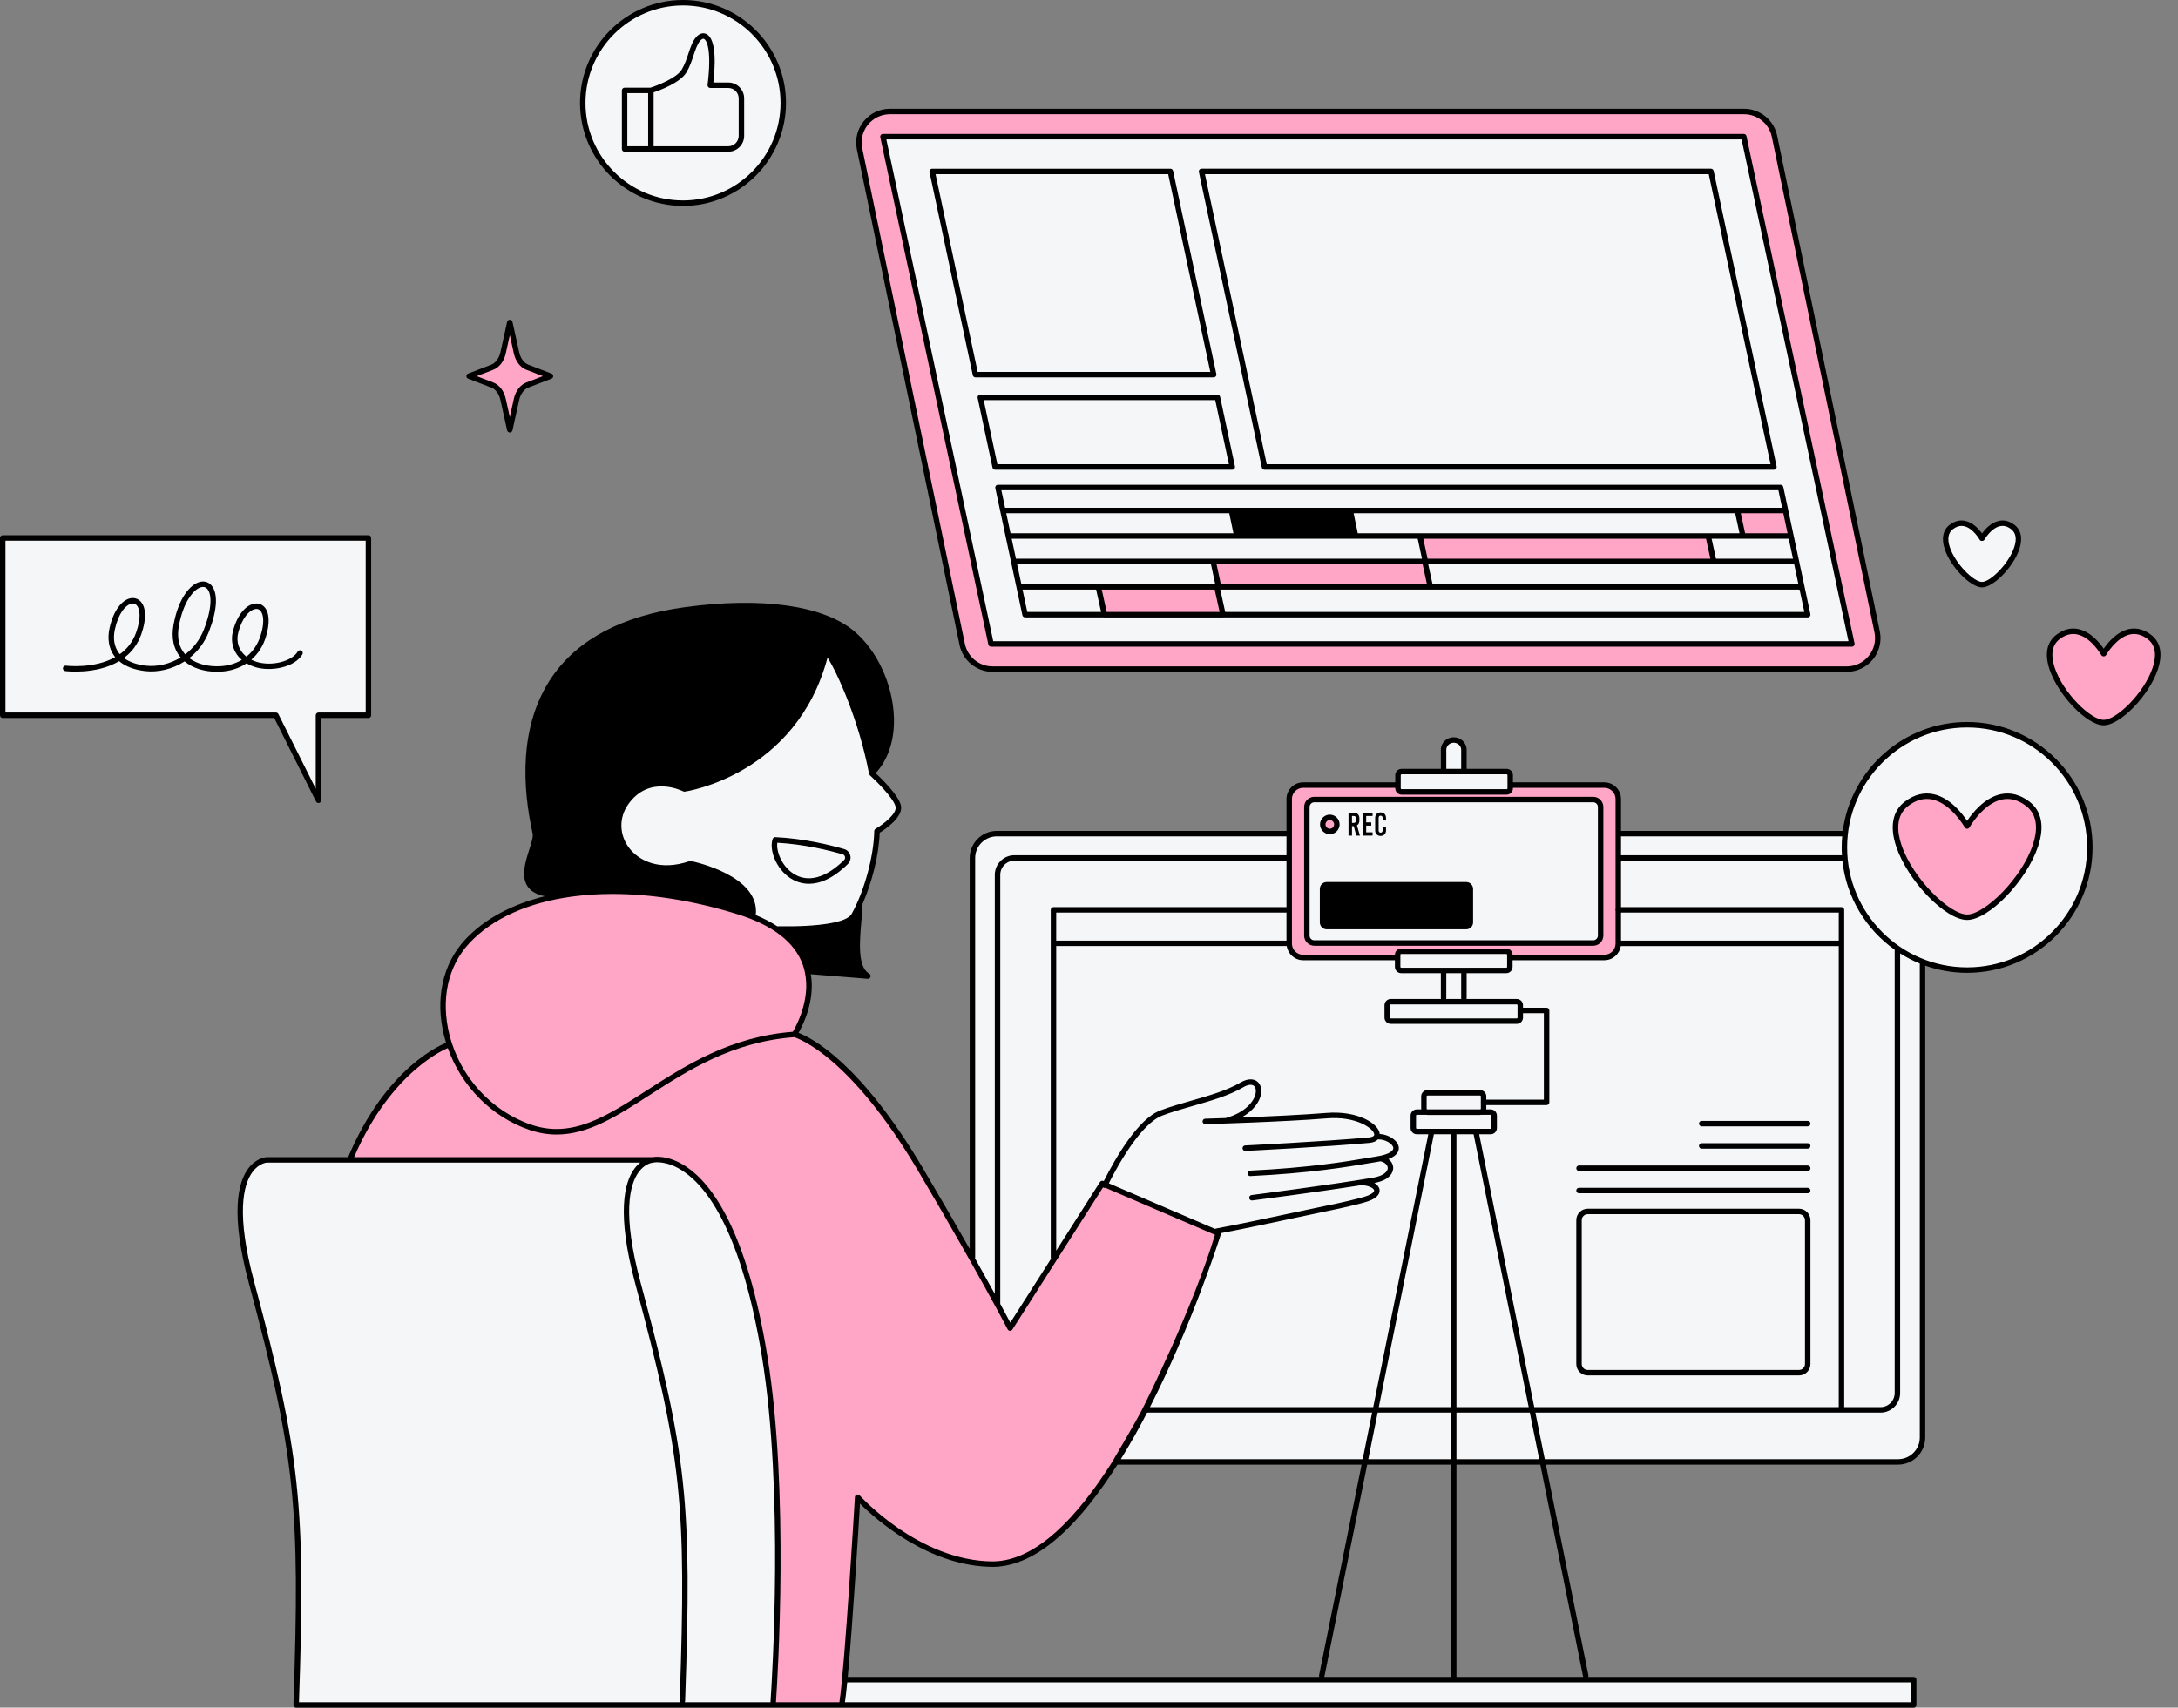
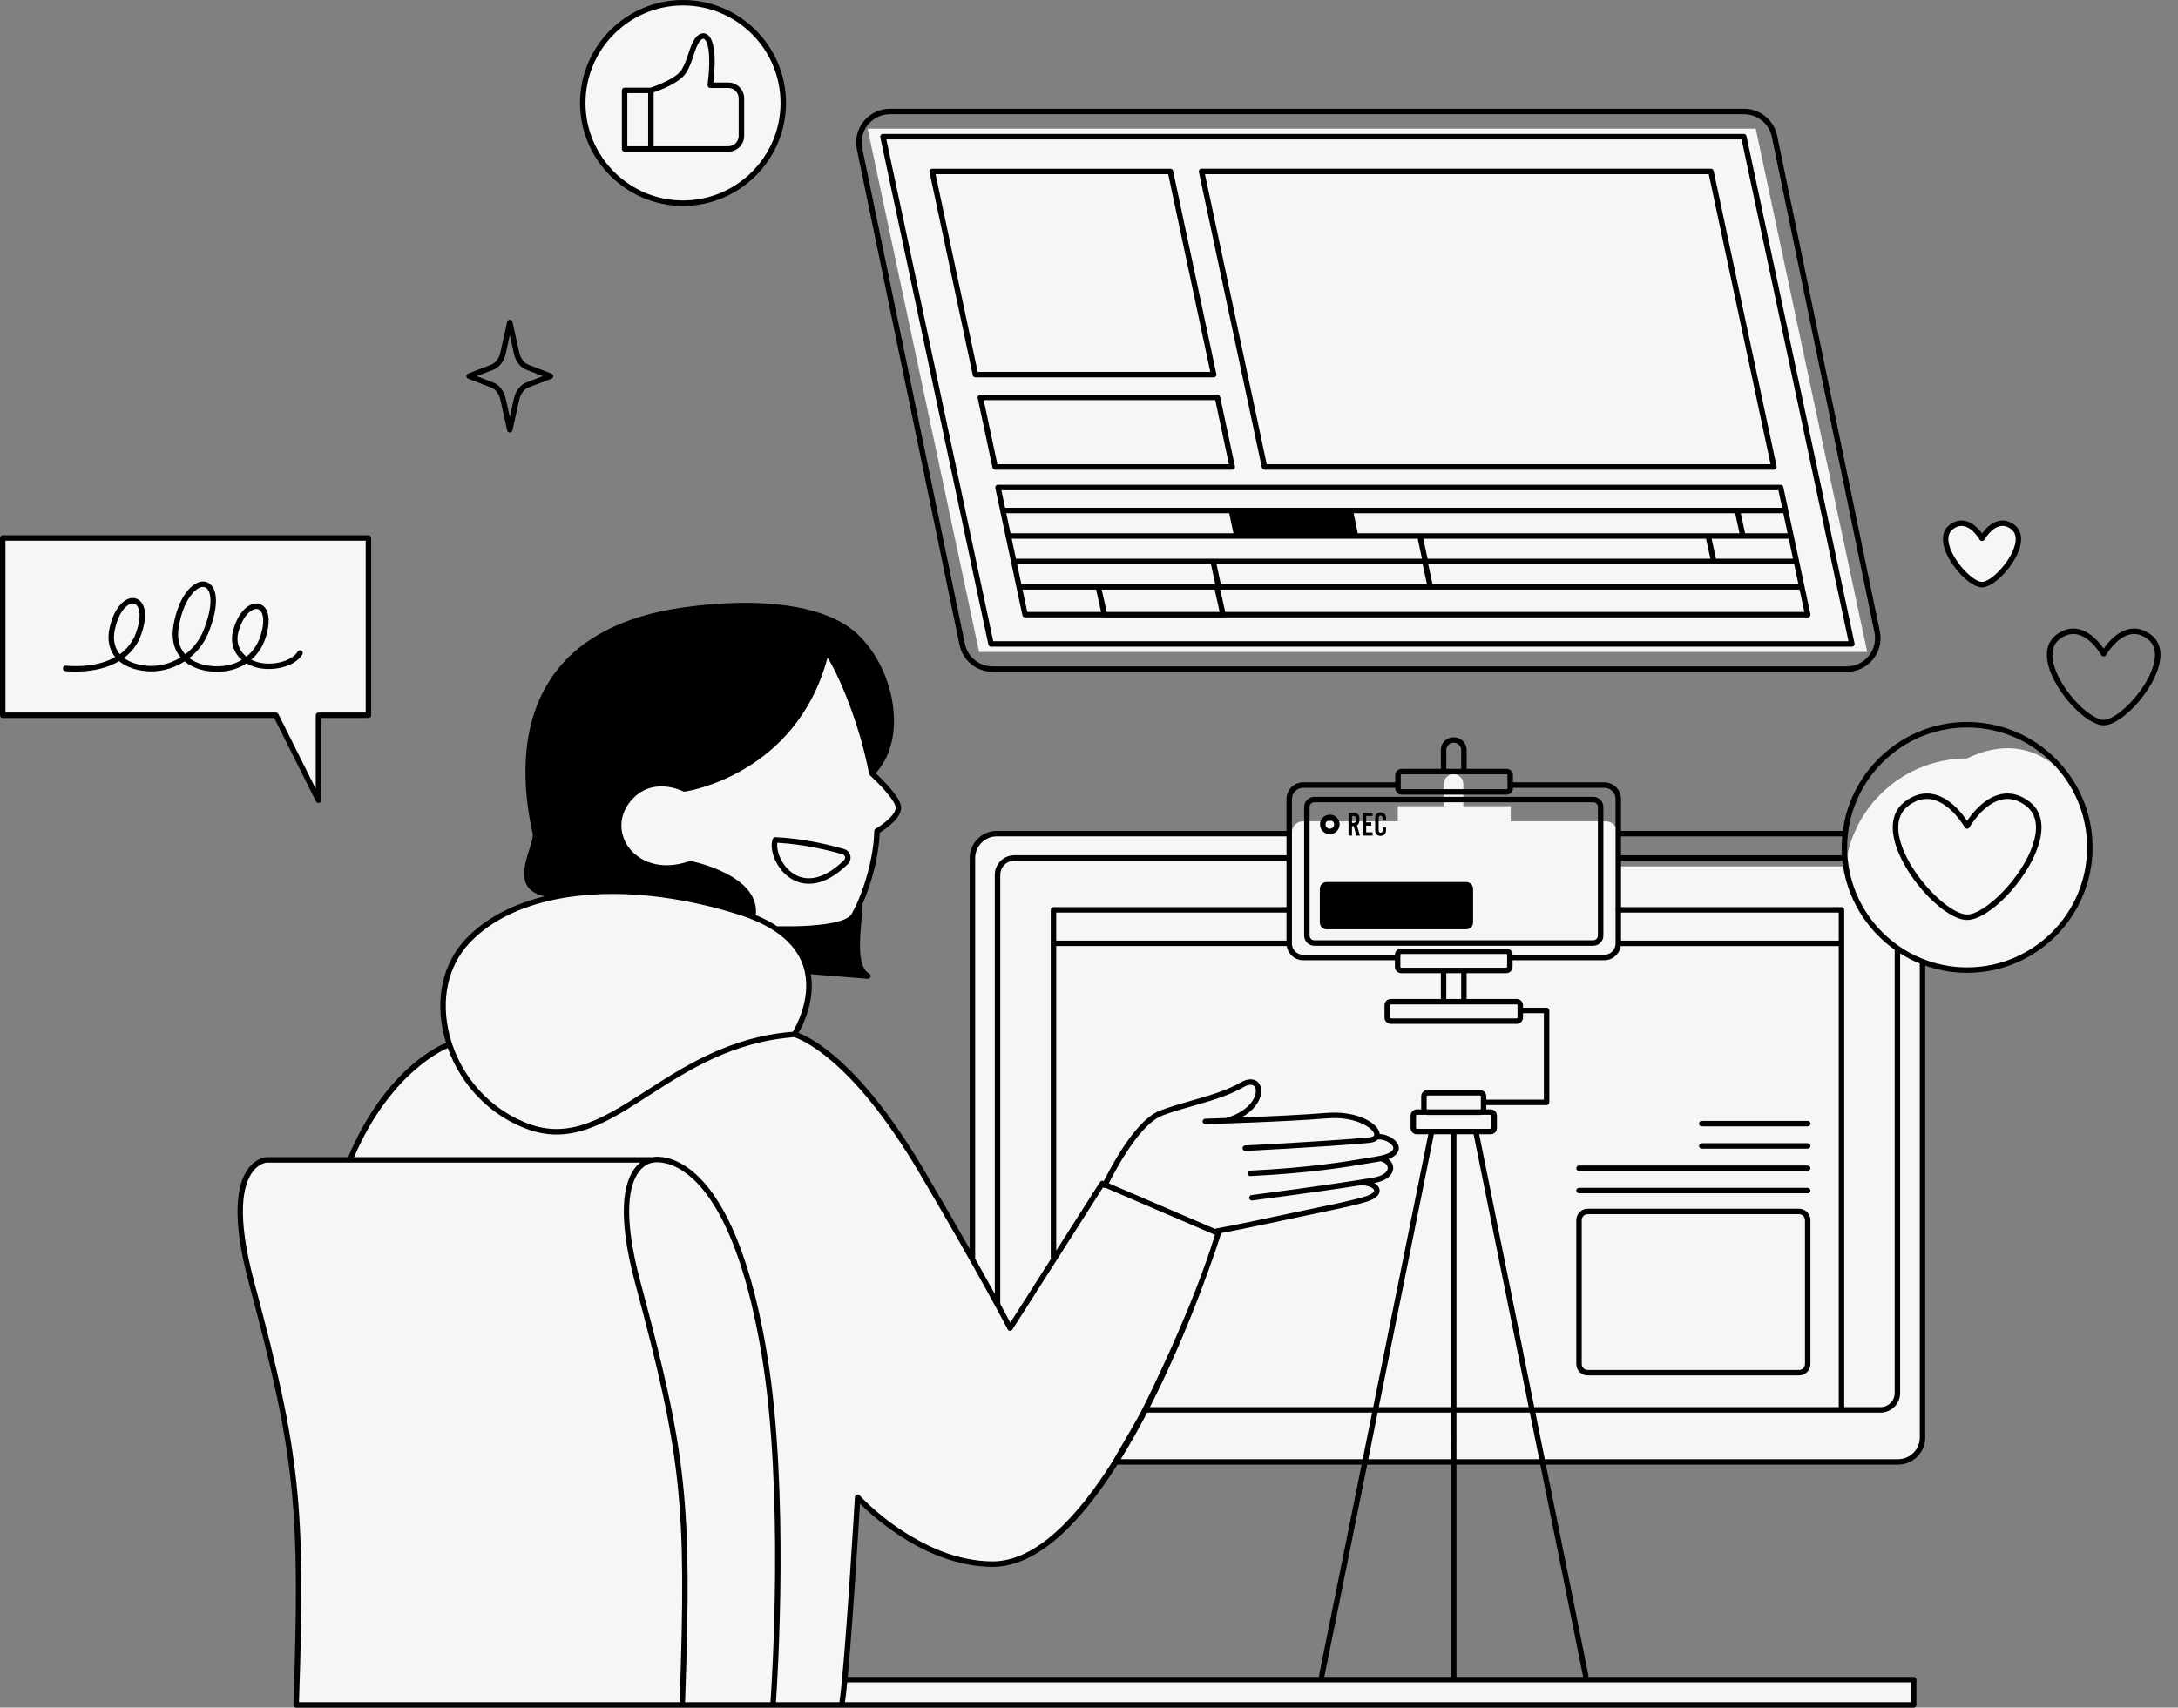
<svg xmlns="http://www.w3.org/2000/svg" fill="#000000" height="322.7" preserveAspectRatio="xMidYMid meet" version="1" viewBox="0.0 0.0 411.5 322.7" width="411.5" zoomAndPan="magnify">
  <rect x="0.0" y="0.0" width="411.5" height="322.7" fill="#808080" stroke="none" />
  <g id="change1_1">
-     <path d="M394.842,160.147c0,12.804-10.38,23.184-23.184,23.184c-3.008,0-5.878-0.579-8.515-1.621 v89.69c0,2.74-2.221,4.962-4.962,4.962H210.216l0.122,0.395c0,0-10.802,19.496-23.052,18.837 c-12.251-0.659-25.424-12.778-25.424-12.778l-1.976,32.932l-0.107,1.449H361.825v4.742H159.429l-0.005,0.066 l-103.473-0.066c0,0,0.703-21.955,0.176-32.493c-0.527-10.538-3.644-29.858-5.401-35.172s-4.391-16.773-5.115-20.923 c-0.725-4.149-0.922-12.646,4.545-14.161c7.64,0,16.137,0,16.137,0s5.994-16.598,18.64-21.472 c-3.162-5.664-2.042-20.813,12.317-25.951c8.892-2.766,8.035-2.371,8.035-2.371s13.722-1.756,21.099-0.088 c7.377,1.669,13.875,2.459,15.28,3.513c0.571,0.428,1.493-2.722-1.581-5.181c-3.074-2.459-9.221-4.566-9.221-4.566 s-7.399,2.832-12.009-2.108c-4.611-4.94,0-15.742,10.143-11.79c2.635,0,14.49-2.635,22.394-14.885 c3.886-6.059,4.676-11.131,4.676-11.131s6.586,10.407,8.694,22.723c0.856,0.856,5.006,5.467,5.006,6.652 c-0.132,1.317-3.623,4.479-3.623,4.479s-2.239,12.646-5.203,16.466c-1.12,1.383-13.832,1.976-13.832,1.976 s5.994,4.018,5.73,10.209c-0.263,6.191-2.7,9.814-2.7,9.814s6.016,2.898,10.319,7.377 c4.244,4.418,18.255,25.198,23.184,35.336v-75.864c0-2.74,2.221-4.962,4.962-4.962h55.458v-6.367 c0-1.188,0.963-2.152,2.152-2.152h17.871v-2.854h8.694v-4.215c0-1.018,0.826-1.844,1.844-1.844 s1.844,0.826,1.844,1.844v4.215h8.958v2.854h17.959c1.188,0,2.152,0.963,2.152,2.152v6.367h43.112 c1.374-11.493,11.15-20.404,23.012-20.404C384.462,136.962,394.842,147.342,394.842,160.147z M352.78,123.213 l-21.064-98.9H163.925l21.064,98.9H352.78z M60.167,151.241v-16.068h9.441v-33.503H0.516v33.503h51.617 L60.167,151.241z M129.045,38.398c10.461,0,18.941-8.48,18.941-18.941s-8.48-18.941-18.941-18.941 c-10.461,0-18.941,8.48-18.941,18.941S118.584,38.398,129.045,38.398z M374.474,110.494 c2.829,0,9.47-8.154,5.793-10.912c-3.233-2.425-5.793,2.155-5.793,2.155s-2.56-4.58-5.793-2.155 C365.004,102.34,371.645,110.494,374.474,110.494z" fill="#f5f6f7" />
+     <path d="M394.842,160.147c0,12.804-10.38,23.184-23.184,23.184c-3.008,0-5.878-0.579-8.515-1.621 v89.69c0,2.74-2.221,4.962-4.962,4.962H210.216l0.122,0.395c0,0-10.802,19.496-23.052,18.837 c-12.251-0.659-25.424-12.778-25.424-12.778l-1.976,32.932l-0.107,1.449H361.825v4.742H159.429l-0.005,0.066 l-103.473-0.066c0,0,0.703-21.955,0.176-32.493c-0.527-10.538-3.644-29.858-5.401-35.172s-4.391-16.773-5.115-20.923 c-0.725-4.149-0.922-12.646,4.545-14.161c7.64,0,16.137,0,16.137,0s5.994-16.598,18.64-21.472 c-3.162-5.664-2.042-20.813,12.317-25.951c8.892-2.766,8.035-2.371,8.035-2.371s13.722-1.756,21.099-0.088 c7.377,1.669,13.875,2.459,15.28,3.513c0.571,0.428,1.493-2.722-1.581-5.181c-3.074-2.459-9.221-4.566-9.221-4.566 s-7.399,2.832-12.009-2.108c-4.611-4.94,0-15.742,10.143-11.79c2.635,0,14.49-2.635,22.394-14.885 c3.886-6.059,4.676-11.131,4.676-11.131s6.586,10.407,8.694,22.723c0.856,0.856,5.006,5.467,5.006,6.652 c-0.132,1.317-3.623,4.479-3.623,4.479s-2.239,12.646-5.203,16.466c-1.12,1.383-13.832,1.976-13.832,1.976 s5.994,4.018,5.73,10.209c-0.263,6.191-2.7,9.814-2.7,9.814s6.016,2.898,10.319,7.377 c4.244,4.418,18.255,25.198,23.184,35.336v-75.864c0-2.74,2.221-4.962,4.962-4.962h55.458c0-1.188,0.963-2.152,2.152-2.152h17.871v-2.854h8.694v-4.215c0-1.018,0.826-1.844,1.844-1.844 s1.844,0.826,1.844,1.844v4.215h8.958v2.854h17.959c1.188,0,2.152,0.963,2.152,2.152v6.367h43.112 c1.374-11.493,11.15-20.404,23.012-20.404C384.462,136.962,394.842,147.342,394.842,160.147z M352.78,123.213 l-21.064-98.9H163.925l21.064,98.9H352.78z M60.167,151.241v-16.068h9.441v-33.503H0.516v33.503h51.617 L60.167,151.241z M129.045,38.398c10.461,0,18.941-8.48,18.941-18.941s-8.48-18.941-18.941-18.941 c-10.461,0-18.941,8.48-18.941,18.941S118.584,38.398,129.045,38.398z M374.474,110.494 c2.829,0,9.47-8.154,5.793-10.912c-3.233-2.425-5.793,2.155-5.793,2.155s-2.56-4.58-5.793-2.155 C365.004,102.34,371.645,110.494,374.474,110.494z" fill="#f5f6f7" />
  </g>
  <g id="change2_1">
-     <path d="M335.262,25.747c-0.564-2.723-2.962-4.675-5.743-4.675H168.143 c-3.717,0-6.497,3.414-5.743,7.054l19.394,93.654c0.564,2.723,2.962,4.675,5.743,4.675h161.377 c3.717,0,6.497-3.414,5.743-7.054L335.262,25.747z M187.241,121.695L166.823,25.831h162.641l20.418,95.864H187.241z M303.458,148.052h-18.091l-0.307,1.712l-20.681-0.22l-0.132-1.493h-18.486c-1.14,0-2.064,0.924-2.064,2.064 v28.717c0,1.14,0.924,2.064,2.064,2.064l18.354,0.044l0.044-1.229l20.594,0.044l0.483,1.142h18.222 c1.14,0,2.064-0.924,2.064-2.064v-28.717C305.522,148.976,304.598,148.052,303.458,148.052z M302.8,176.154 c0,1.14-0.924,2.064-2.064,2.064h-52.252c-1.14,0-2.064-0.924-2.064-2.064v-23.052 c0-1.14,0.924-2.064,2.064-2.064h52.252c1.14,0,2.064,0.924,2.064,2.064V176.154z M190.809,250.931l-14.293-24.962 c0,0-7.904-13.239-10.868-17.652c-2.964-4.413-12.295-12.866-15.829-12.756c0,0,3.381-3.579,2.92-9.836 c-0.461-6.257-4.808-10.868-12.251-13.107c-7.443-2.239-19.759-6.455-36.555-2.964 c-16.795,3.491-22.591,14.424-18.969,26.675l-0.593,0.988c0,0-12.909,6.455-17.915,21.735c19.957,0,47.093,0,47.093,0 h9.748c0,0,7.443,0.132,10.999,6.718c3.557,6.586,9.419,17.388,11.526,41.758 c2.108,24.37,0.264,54.667,0.264,54.667h12.646c0,0,2.766-20.286,3.425-39.123 c2.766,3.03,15.544,13.37,26.346,12.646c10.802-0.725,21.142-17.256,26.082-26.346 c4.94-9.089,12.58-25.621,15.412-36.225c-4.94-2.503-21.472-9.55-21.472-9.55L190.809,250.931z M95.048,75.465 l1.272,5.757l1.272-5.757c0.288-1.305,1.062-2.326,2.052-2.706l4.365-1.678l-4.365-1.678 c-0.99-0.38-1.764-1.401-2.052-2.706L96.32,60.941l-1.272,5.757c-0.288,1.305-1.062,2.326-2.052,2.706l-4.365,1.678 l4.365,1.678C93.986,73.139,94.76,74.16,95.048,75.465z M251.248,154.469c-0.736,0-1.332,0.596-1.332,1.332 c0,0.736,0.596,1.332,1.332,1.332s1.332-0.596,1.332-1.332C252.581,155.065,251.984,154.469,251.248,154.469z M207.527,111.086l0.878,4.918l22.218,0.176l-0.966-5.269L207.527,111.086z M256.003,101.163l-1.054-4.391 l-21.867-0.351l0.527,5.006L256.003,101.163z M383.057,151.863c-6.363-4.772-11.4,4.242-11.4,4.242 s-5.037-9.014-11.4-4.242c-7.237,5.428,5.832,21.474,11.4,21.474 C377.225,173.337,390.294,157.29,383.057,151.863z M406.059,120.349c-4.801-3.601-8.602,3.201-8.602,3.201 s-3.801-6.802-8.602-3.201c-5.461,4.095,4.401,16.204,8.602,16.204C401.658,136.553,411.52,124.445,406.059,120.349z M329.332,101.25l8.606-0.176l-0.878-4.918l-8.87,0.439L329.332,101.25z M228.955,106.519l1.493,4.83l39.606-0.615 l-0.878-4.567l-40.221-0.176V106.519z M322.658,101.602l-54.272-0.264l0.79,4.83l54.272-0.264L322.658,101.602z" fill="#ffa5c6" />
-   </g>
+     </g>
  <g id="change3_1">
    <path d="M371.658,136.446c-12.011,0-21.956,8.982-23.489,20.58h-41.902v-6.027c0-1.737-1.413-3.15-3.15-3.15 h-17.271v-1.358c0-0.656-0.533-1.189-1.189-1.189h-7.557v-3.608c0-1.303-1.093-2.363-2.438-2.363 c-1.343,0-2.437,1.06-2.437,2.363v3.608h-7.423c-0.656,0-1.189,0.533-1.189,1.189v1.358H246.21 c-1.737,0-3.15,1.413-3.15,3.15v6.027h-54.721c-2.827,0-5.127,2.3-5.127,5.126v73.875 c-2.387-4.211-5.307-9.275-8.787-15.166c-11.869-20.086-21.072-24.73-23.556-25.669 c0.895-1.559,3.149-6.121,2.322-11.087l10.742,0.867c0.014,0.001,0.028,0.002,0.042,0.002 c0.224,0,0.426-0.146,0.493-0.364c0.071-0.232-0.028-0.482-0.238-0.601c-2.242-1.273-1.82-6.098-1.482-9.975 c0.097-1.111,0.189-2.162,0.222-3.105c0.001-0.029-0.01-0.054-0.013-0.082c1.829-4.165,3.125-9.412,3.244-13.478 c1.052-0.651,4.53-2.988,4.007-5.173c-0.456-1.903-3.595-4.989-4.764-6.085c2.374-2.558,3.596-6.287,3.45-10.576 c-0.21-6.168-3.134-12.526-7.45-16.198c-5.793-4.929-17.523-6.594-32.185-4.569 c-11.612,1.602-19.985,5.993-24.888,13.051c-6.481,9.329-5.61,21.3-3.738,29.701 c0.137,0.615-0.241,1.802-0.642,3.058c-0.75,2.353-1.684,5.281-0.12,7.192c0.649,0.793,1.663,1.324,3.058,1.597 c-6.218,1.54-11.398,4.288-15.035,8.195c-4.286,4.603-5.735,11.256-3.976,18.251 c0.108,0.431,0.235,0.857,0.365,1.28c-0.019,0.005-0.037,0.002-0.056,0.009 c-0.455,0.17-11.203,4.353-18.451,21.571H50.403c-0.08,0.003-1.961,0.086-3.515,2.18 c-1.901,2.562-3.422,8.398,0.135,21.655c8.704,32.444,9.726,42.123,8.413,79.675 c-0.005,0.14,0.047,0.276,0.144,0.377s0.231,0.157,0.371,0.157h88.522h1.581H361.562 c0.285,0,0.516-0.231,0.516-0.516v-4.787c0-0.285-0.231-0.516-0.516-0.516h-61.5 c0.043-0.095,0.066-0.2,0.044-0.31l-8.034-39.801h66.547c2.826,0,5.126-2.3,5.126-5.126v-89.18 c2.476,0.88,5.138,1.363,7.912,1.363c13.068,0,23.7-10.632,23.7-23.7S384.726,136.446,371.658,136.446z M250.191,316.9c0.016-0.035,0.034-0.068,0.042-0.107l8.075-40.004h15.835v40.111H250.191z M216.732,266.953 h42.508l-1.777,8.804h-45.7C213.514,272.923,215.176,269.954,216.732,266.953z M211.12,276.789h46.135l-8.034,39.801 c-0.022,0.11,0.001,0.215,0.044,0.31h-89.094c0.911-9.719,2.021-27.892,2.312-32.747 c2.886,2.878,12.963,11.956,25.206,11.956C196.275,295.977,204.343,287.491,211.12,276.789z M258.516,275.757 l1.777-8.804h13.85v8.804H258.516z M269.543,209.522v-2.331c0-0.087,0.071-0.157,0.157-0.157h9.927 c0.087,0,0.157,0.07,0.157,0.157v1.058c-0.004,0.025-0.015,0.048-0.015,0.075s0.011,0.05,0.015,0.075v1.123 c0,0.055-0.034,0.096-0.077,0.124h-10.087C269.577,209.618,269.543,209.577,269.543,209.522z M269.536,210.678 c0.056,0.008,0.106,0.033,0.164,0.033h9.927c0.058,0,0.108-0.025,0.164-0.033h1.839 c0.087,0,0.157,0.07,0.157,0.157v2.332c0,0.087-0.07,0.157-0.157,0.157h-13.934 c-0.087,0-0.157-0.07-0.157-0.157v-2.332c0-0.087,0.07-0.157,0.157-0.157H269.536z M274.143,214.356v51.565 h-13.642l10.409-51.565H274.143z M275.175,266.953h13.859l1.777,8.804h-15.636V266.953z M275.175,265.921v-51.565h3.242 l10.409,51.565H275.175z M279.469,214.356h2.161c0.656,0,1.189-0.533,1.189-1.189v-2.332 c0-0.656-0.533-1.189-1.189-1.189h-0.839c0.005-0.043,0.025-0.08,0.025-0.124v-0.682h11.391 c0.285,0,0.516-0.231,0.516-0.516v-17.366c0-0.285-0.231-0.516-0.516-0.516h-4.459v-0.469 c0-0.656-0.533-1.189-1.189-1.189h-9.489c0.016-0.049,0.031-0.099,0.031-0.153v-4.721h7.49 c0.656,0,1.189-0.533,1.189-1.189v-1.259h17.337c1.576,0,2.873-1.166,3.102-2.678h41.184v87.138h-57.526 L279.469,214.356z M264.736,182.878c-0.087,0-0.157-0.07-0.157-0.157v-2.288c0-0.087,0.07-0.157,0.157-0.157 h19.855c0.087,0,0.157,0.07,0.157,0.157v2.288c0,0.087-0.071,0.157-0.157,0.157H264.736z M273.258,183.91h2.81 v4.721c0,0.054,0.015,0.104,0.031,0.153h-2.872c0.016-0.049,0.031-0.099,0.031-0.153V183.91z M286.559,189.816 c0.087,0,0.157,0.07,0.157,0.157v2.331c0,0.087-0.071,0.157-0.157,0.157h-23.791 c-0.087,0-0.157-0.07-0.157-0.157v-2.331c0-0.087,0.071-0.157,0.157-0.157H286.559z M347.404,177.752h-41.137 v-5.291h41.137V177.752z M348.436,171.944c0-0.285-0.231-0.516-0.516-0.516h-41.653v-8.773h41.824 c0.734,6.938,4.476,12.989,9.892,16.829c-0.002,0.019-0.011,0.036-0.011,0.056v83.707 c0,1.474-1.199,2.673-2.673,2.673h-6.862V171.944z M348.055,158.058c-0.06,0.689-0.097,1.384-0.097,2.088 c0,0.496,0.02,0.988,0.051,1.477h-41.741v-3.565H348.055z M273.258,141.694c0-0.734,0.63-1.331,1.405-1.331 c0.775,0,1.406,0.597,1.406,1.331v3.608h-2.81V141.694z M264.647,146.491c0-0.087,0.071-0.157,0.157-0.157h19.854 c0.087,0,0.157,0.07,0.157,0.157v2.496c0,0.087-0.07,0.157-0.157,0.157h-19.854c-0.087,0-0.157-0.07-0.157-0.157 V146.491z M244.092,151c0-1.168,0.95-2.118,2.118-2.118h17.405v0.106c0,0.656,0.533,1.189,1.189,1.189h19.854 c0.656,0,1.189-0.533,1.189-1.189v-0.106h17.271c1.168,0,2.118,0.95,2.118,2.118v20.741 c-0.027,0.062-0.042,0.131-0.042,0.204c0,0.072,0.015,0.141,0.042,0.204v6.164c0,1.168-0.95,2.118-2.118,2.118 h-17.338c-0.002-0.655-0.533-1.186-1.188-1.186h-19.855c-0.655,0-1.187,0.531-1.188,1.186H246.21 c-1.168,0-2.118-0.95-2.118-2.118V151z M246.21,181.462h17.337v1.259c0,0.656,0.533,1.189,1.189,1.189h7.49 v4.721c0,0.054,0.015,0.104,0.031,0.153h-9.489c-0.656,0-1.189,0.533-1.189,1.189v2.331 c0,0.656,0.533,1.189,1.189,1.189h23.791c0.656,0,1.189-0.533,1.189-1.189v-0.83h3.943v16.335h-10.875v-0.617 c0-0.656-0.533-1.189-1.189-1.189h-9.927c-0.656,0-1.189,0.533-1.189,1.189v2.331c0,0.044,0.02,0.081,0.025,0.124 h-0.84c-0.656,0-1.189,0.533-1.189,1.189v2.332c0,0.656,0.533,1.189,1.189,1.189h2.162l-10.409,51.565h-42.187 c7.904-15.496,13.007-31.411,13.415-32.7c0.02-0.061,0.026-0.124,0.023-0.185 c4.331-0.819,10.386-2.112,14.891-3.076c2.39-0.512,4.366-0.934,5.46-1.153 c2.203-0.438,5.996-1.3,7.389-1.777c2.164-0.741,2.301-1.754,2.191-2.292c-0.097-0.468-0.458-0.872-0.969-1.181 c3.199-0.572,3.535-2.229,3.559-2.728c0.035-0.697-0.306-1.336-0.893-1.789c1.794-0.683,2.017-1.649,1.943-2.253 c-0.153-1.261-1.869-2.392-3.593-2.486c-0-0.002,0-0.006-0-0.009c-0.169-1.948-4.185-4.464-10.108-3.97 c-4.373,0.365-11.008,0.663-16.005,0.856c2.356-1.308,3.472-3.091,3.695-4.456 c0.169-1.037-0.138-1.937-0.821-2.406c-0.446-0.308-1.444-0.685-3.069,0.262c-2.613,1.524-5.971,2.481-9.217,3.408 c-1.996,0.569-4.06,1.158-5.96,1.877c-4.146,1.572-8.351,8.802-10.651,13.345l-0.077-0.033 c-0.02-0.009-0.04-0.007-0.06-0.013c-0.033-0.009-0.064-0.018-0.097-0.021c-0.037-0.003-0.071-0.002-0.108,0.003 c-0.029,0.004-0.056,0.008-0.083,0.016c-0.035,0.011-0.068,0.025-0.1,0.043c-0.026,0.014-0.051,0.029-0.075,0.048 c-0.028,0.022-0.051,0.048-0.074,0.076c-0.013,0.016-0.031,0.026-0.043,0.044l-8.269,12.976v-57.565h43.553 C243.337,180.296,244.634,181.462,246.21,181.462z M231.595,211.288c-2.312,0.081-3.842,0.126-3.889,0.128 c-0.285,0.008-0.509,0.246-0.501,0.531c0.008,0.284,0.252,0.491,0.531,0.501 c0.15-0.005,15.11-0.444,22.919-1.096c5.626-0.467,8.899,1.943,8.994,3.032c0.037,0.431-0.723,0.547-1.051,0.576 c-8.62,0.778-23.201,1.499-23.347,1.508c-0.285,0.014-0.504,0.256-0.49,0.54 c0.013,0.276,0.241,0.491,0.515,0.491c0.008,0,0.017,0,0.025-0.001c0.147-0.007,14.748-0.73,23.39-1.51 c0.867-0.078,1.349-0.351,1.628-0.659c1.367-0.072,2.837,0.838,2.928,1.585c0.066,0.543-0.744,1.259-3.212,1.641 c-0.501,0.078-1.091,0.177-1.78,0.294c-3.756,0.637-10.747,1.823-22.072,2.377 c-0.284,0.013-0.504,0.256-0.49,0.54c0.013,0.276,0.241,0.491,0.515,0.491c0.008,0,0.016,0,0.025-0.001 c11.387-0.556,18.418-1.749,22.195-2.39c0.681-0.115,1.267-0.215,1.764-0.291 c0.24-0.037,0.467-0.078,0.68-0.121c0.036,0.02,0.069,0.044,0.11,0.055c0.751,0.205,1.236,0.717,1.209,1.273 c-0.032,0.638-0.782,1.44-2.79,1.78c-8.386,1.419-22.788,3.258-22.933,3.276c-0.282,0.036-0.483,0.294-0.446,0.577 c0.033,0.26,0.255,0.45,0.511,0.45c0.022,0,0.044-0.001,0.067-0.004c0.13-0.016,11.883-1.517,20.353-2.855 c0.014-0.001,0.026,0.005,0.04,0.003c1.387-0.097,2.535,0.487,2.629,0.941c0.056,0.274-0.39,0.724-1.515,1.107 c-1.35,0.462-5.082,1.308-7.256,1.741c-1.097,0.219-3.079,0.643-5.475,1.155 c-4.761,1.019-11.284,2.414-15.625,3.216c-0.067,0.012-0.127,0.038-0.181,0.073l-20.077-8.622 c3.582-7.065,7.234-11.716,10.064-12.789c1.859-0.704,3.903-1.287,5.878-1.851c3.308-0.943,6.728-1.92,9.454-3.509 c0.827-0.483,1.544-0.595,1.965-0.302c0.346,0.238,0.491,0.757,0.387,1.39c-0.245,1.504-1.861,3.641-5.608,4.713 C231.617,211.273,231.608,211.283,231.595,211.288z M199.554,177.752v-5.291h43.451c0.019,0,0.036-0.009,0.054-0.011 v5.302H199.554z M243.06,171.439c-0.019-0.002-0.035-0.011-0.054-0.011h-43.967c-0.285,0-0.516,0.231-0.516,0.516 v65.689c0,0.086,0.026,0.163,0.063,0.235l-7.701,12.084c-0.375-0.711-1.009-1.901-1.899-3.541v-81.082 c0-1.474,1.2-2.674,2.674-2.674h51.4V171.439z M184.244,237.633v-75.481c0-2.257,1.837-4.094,4.095-4.094h54.721 v3.565h-51.4c-2.044,0-3.706,1.663-3.706,3.706v79.192c-1.013-1.847-2.259-4.093-3.743-6.727 C184.229,237.744,184.244,237.691,184.244,237.633z M169.203,152.439c0.304,1.271-2.153,3.246-3.773,4.192 c-0.156,0.091-0.253,0.257-0.256,0.437c-0.074,4.761-1.874,11.349-4.28,15.665 c-0.881,1.583-6.078,2.445-13.909,2.312c-0.035,0.003-0.065,0.016-0.098,0.024 c-1.201-0.791-2.566-1.506-4.094-2.144c0.856-7.462-11.705-10.093-12.251-10.203 c-0.089-0.018-0.183-0.012-0.271,0.018c-5.552,1.924-9.534-0.03-11.41-2.498 c-1.865-2.452-1.949-5.658-0.216-8.169c3.947-5.718,10.171-2.651,10.433-2.518 c0.094,0.048,0.198,0.067,0.304,0.051c0.213-0.028,21.053-3.107,26.968-25.335 c1.93,3.02,5.963,12.041,7.845,21.958c0.004,0.021,0.017,0.038,0.024,0.058c0.01,0.033,0.021,0.063,0.038,0.093 c0.018,0.032,0.039,0.059,0.062,0.086c0.014,0.016,0.021,0.036,0.036,0.05 C165.574,147.617,168.817,150.828,169.203,152.439z M88.646,178.268c4.428-4.757,11.246-7.731,19.479-8.838 c0.05-0.005,0.095-0.007,0.145-0.012c0.012-0.001,0.022-0.009,0.034-0.011c2.356-0.308,4.821-0.473,7.385-0.473 c7.321,0,15.399,1.266,23.711,3.855c6.622,2.063,10.754,5.272,12.281,9.539c0.163,0.455,0.281,0.911,0.38,1.367 c0.001,0.002,0,0.004,0.001,0.005c1.122,5.184-1.627,10.208-2.27,11.285 c-11.825,0.928-20.244,6.348-27.679,11.134c-7.545,4.858-14.058,9.056-21.735,6.436 c-7.55-2.574-13.475-9.084-15.463-16.992C83.244,188.914,84.604,182.61,88.646,178.268z M84.586,198.071 c0.007-0.003,0.012-0.009,0.019-0.012c2.552,7.216,8.292,13.037,15.441,15.474c1.767,0.602,3.466,0.871,5.124,0.871 c5.984,0,11.419-3.499,17.503-7.417c7.367-4.744,15.717-10.116,27.373-10.984c0.912,0.28,10.688,3.717,23.49,25.383 c11.342,19.194,16.793,29.728,16.847,29.833c0.085,0.164,0.25,0.27,0.435,0.278c0.008,0.001,0.016,0.001,0.024,0.001 c0.176,0,0.34-0.09,0.435-0.239l17.13-26.881c0.029,0.024,0.054,0.052,0.089,0.069 c0.074,0.036,0.152,0.053,0.229,0.053c0.044,0,0.083-0.024,0.126-0.035l20.698,8.89 c-4.239,13.952-12.834,31.211-13.896,33.257c-1.645,3.162-5.441,9.44-5.464,9.582 c-6.608,10.478-14.386,18.759-22.509,18.885c-13.997,0-25.147-12.348-25.258-12.473 c-0.139-0.155-0.358-0.214-0.555-0.145c-0.197,0.069-0.334,0.249-0.346,0.458 c-0.019,0.321-1.891,32.116-2.931,38.77h-11.984c0.328-4.801,2.523-40.054-1.625-65.432 c-3.87-23.672-10.459-32.517-15.305-35.768c-3.571-2.397-6.256-1.83-6.297-1.812H66.899 C73.962,202.239,84.48,198.112,84.586,198.071z M128.492,321.687H56.486c1.289-37.244,0.232-47.025-8.466-79.445 c-3.435-12.804-2.076-18.341-0.332-20.732c1.248-1.712,2.692-1.801,2.732-1.803h70.543 c-0.366,0.292-0.74,0.667-1.097,1.148c-1.901,2.562-3.422,8.398,0.135,21.655 c8.775,32.706,9.719,41.553,8.414,78.885C128.41,321.501,128.439,321.602,128.492,321.687z M144.473,321.687h-15.107 c0.047-0.075,0.075-0.162,0.078-0.256c1.31-37.47,0.363-46.351-8.448-79.189 c-3.435-12.804-2.076-18.341-0.332-20.732c1.089-1.493,2.327-1.751,2.726-1.803h0.005 c0.04,0,0.08-0.005,0.118-0.013c0.119-0.024,2.494-0.454,5.651,1.692c4.655,3.162,11.002,11.807,14.799,35.036 c4.15,25.386,1.919,60.752,1.609,65.265H144.473z M361.046,321.687H159.634c0.136-0.902,0.283-2.187,0.438-3.755 h200.975V321.687z M299.094,316.793c0.008,0.039,0.026,0.072,0.042,0.107H275.175v-40.111h15.844L299.094,316.793z M362.714,271.663c0,2.257-1.837,4.094-4.094,4.094h-66.756l-1.777-8.804H347.92h7.378 c2.044,0,3.705-1.662,3.705-3.705V180.17c1.172,0.743,2.412,1.387,3.71,1.918V271.663z M371.658,182.814 c-12.499,0-22.669-10.169-22.669-22.668s10.17-22.668,22.669-22.668s22.668,10.169,22.668,22.668 S384.157,182.814,371.658,182.814z M181.289,121.884c0.611,2.947,3.238,5.086,6.248,5.086h161.377 c1.928,0,3.731-0.858,4.948-2.352c1.217-1.495,1.691-3.435,1.3-5.323l-19.394-93.653 c-0.611-2.947-3.238-5.086-6.248-5.086H168.143c-1.928,0-3.732,0.857-4.948,2.352s-1.691,3.435-1.3,5.323 L181.289,121.884z M163.995,23.559c1.02-1.253,2.532-1.972,4.148-1.972h161.377c2.523,0,4.726,1.793,5.238,4.264 l19.394,93.653c0.328,1.582-0.07,3.208-1.09,4.462c-1.02,1.253-2.531,1.972-4.148,1.972H187.537 c-2.523,0-4.726-1.793-5.237-4.264l-19.394-93.653C162.577,26.439,162.975,24.812,163.995,23.559z M187.241,122.211 h162.641c0.156,0,0.303-0.07,0.401-0.192c0.098-0.121,0.136-0.28,0.104-0.432L329.969,25.724 c-0.051-0.238-0.261-0.409-0.505-0.409H166.823c-0.156,0-0.303,0.07-0.401,0.192 c-0.098,0.121-0.136,0.28-0.104,0.432l20.418,95.864C186.787,122.041,186.998,122.211,187.241,122.211z M329.047,26.347l20.197,94.832H187.659l-20.198-94.832H329.047z M238.914,88.769h96.243 c0.156,0,0.303-0.07,0.401-0.192c0.098-0.121,0.136-0.28,0.104-0.432l-11.896-55.853 c-0.051-0.238-0.261-0.409-0.505-0.409h-96.244c-0.156,0-0.303,0.07-0.401,0.192s-0.136,0.28-0.104,0.432 l11.897,55.853C238.461,88.599,238.67,88.769,238.914,88.769z M322.845,32.916l11.675,54.821h-95.188l-11.676-54.821 H322.845z M229.707,71.121c0.098-0.121,0.136-0.28,0.104-0.432l-8.177-38.396c-0.051-0.238-0.261-0.409-0.505-0.409 h-45.007c-0.156,0-0.303,0.07-0.401,0.192s-0.136,0.28-0.104,0.432l8.178,38.396 c0.051,0.238,0.262,0.409,0.505,0.409h45.006C229.462,71.313,229.609,71.242,229.707,71.121z M184.717,70.281 l-7.958-37.365h43.952l7.957,37.365 M188.02,88.769h44.801c0.156,0,0.303-0.07,0.401-0.192 c0.098-0.121,0.136-0.28,0.104-0.432l-2.802-13.156c-0.051-0.238-0.261-0.409-0.505-0.409h-44.801 c-0.156,0-0.303,0.07-0.401,0.192c-0.098,0.121-0.136,0.28-0.104,0.432l2.802,13.156 C187.566,88.599,187.777,88.769,188.02,88.769z M185.856,75.613h43.746l2.582,12.124h-43.746L185.856,75.613z M188.155,91.809c-0.098,0.121-0.136,0.28-0.104,0.432l5.118,24.029c0.051,0.238,0.262,0.409,0.505,0.409h14.91 c0.032,0.006,0.063,0.017,0.096,0.017h22.394c0.026,0,0.048-0.013,0.073-0.017h110.393 c0.156,0,0.303-0.07,0.401-0.192c0.098-0.121,0.136-0.28,0.104-0.432l-5.118-24.029 c-0.051-0.238-0.261-0.409-0.505-0.409H188.556C188.4,91.618,188.252,91.689,188.155,91.809z M337.734,100.775 h-8.023l-0.822-3.778h8.041L337.734,100.775z M209.091,115.647l-0.932-4.221h21.337l0.932,4.221H209.091z M192.168,106.616h36.621l0.81,3.778h-22.083h-14.544L192.168,106.616z M267.854,101.807l0.809,3.778H191.948 l-0.805-3.778H267.854z M322.329,101.807l0.822,3.778h-53.431l-0.809-3.778H322.329z M230.656,110.394l-0.81-3.778 h38.934l0.822,3.778H230.656z M270.657,110.394l-0.822-3.778h69.143l0.804,3.778H270.657z M324.206,105.585 l-0.822-3.778h14.57l0.804,3.778H324.206z M327.834,96.997l0.822,3.778h-72.129l-0.777-3.778H327.834z M232.246,96.997l0.793,3.778h-42.115l-0.805-3.778H232.246z M193.192,111.426h13.909l0.932,4.221h-13.942 L193.192,111.426z M231.484,115.647l-0.932-4.221h109.451l0.899,4.221H231.484z M336.004,92.65l0.706,3.315h-146.811 l-0.706-3.315H336.004z M248.322,178.729h52.683c1.062,0,1.926-0.864,1.926-1.926v-24.295 c0-1.062-0.864-1.926-1.926-1.926h-52.683c-1.062,0-1.926,0.864-1.926,1.926v24.295 C246.396,177.865,247.26,178.729,248.322,178.729z M247.428,152.508c0-0.493,0.401-0.894,0.894-0.894h52.683 c0.493,0,0.894,0.401,0.894,0.894v24.295c0,0.493-0.401,0.894-0.894,0.894h-52.683 c-0.493,0-0.894-0.401-0.894-0.894V152.508z M383.366,151.45c-1.722-1.291-3.52-1.748-5.337-1.365 c-3.129,0.663-5.439,3.644-6.372,5.045c-0.933-1.401-3.244-4.381-6.373-5.045 c-1.821-0.383-3.616,0.075-5.337,1.365c-2.371,1.779-2.956,4.723-1.691,8.516 c2.163,6.489,9.301,13.887,13.4,13.887s11.238-7.397,13.4-13.887C386.323,156.173,385.738,153.229,383.366,151.45z M384.08,159.639c-2.121,6.365-9.105,13.182-12.422,13.182c-3.316,0-10.301-6.817-12.422-13.182 c-0.774-2.323-1.172-5.486,1.331-7.363c1.144-0.859,2.313-1.29,3.488-1.29c0.337,0,0.675,0.036,1.013,0.107 c3.577,0.756,6.115,5.218,6.14,5.263c0.092,0.163,0.264,0.264,0.45,0.264c0.187,0,0.36-0.101,0.45-0.264 c0.025-0.045,2.553-4.502,6.136-5.262c1.514-0.319,3.029,0.076,4.503,1.182 C385.251,154.154,384.854,157.317,384.08,159.639z M406.368,119.937c-1.33-0.998-2.718-1.353-4.128-1.053 c-2.293,0.486-4.01,2.583-4.782,3.705c-0.773-1.122-2.489-3.219-4.782-3.705c-1.414-0.3-2.799,0.055-4.128,1.053 c-1.837,1.377-2.293,3.648-1.321,6.567c1.646,4.937,7.096,10.566,10.232,10.566s8.586-5.628,10.232-10.566 C408.661,123.584,408.205,121.314,406.368,119.937z M406.709,126.177c-1.587,4.761-6.788,9.86-9.253,9.86 c-2.465,0-7.665-5.099-9.253-9.86c-0.571-1.713-0.869-4.043,0.96-5.415c0.84-0.63,1.697-0.947,2.557-0.947 c0.245,0,0.491,0.026,0.737,0.078c2.641,0.558,4.53,3.877,4.549,3.91c0.183,0.326,0.718,0.326,0.901,0 c0.018-0.033,1.908-3.352,4.549-3.91c1.109-0.232,2.214,0.06,3.293,0.87 C407.578,122.133,407.281,124.464,406.709,126.177z M374.474,111.01c2.168,0,5.924-3.852,7.05-7.231 c0.671-2.012,0.334-3.649-0.948-4.61c-0.935-0.702-1.913-0.951-2.916-0.739 c-1.472,0.312-2.599,1.567-3.185,2.37c-0.587-0.802-1.713-2.057-3.185-2.37 c-0.998-0.211-1.98,0.036-2.917,0.739c-1.282,0.961-1.618,2.599-0.948,4.611 C368.55,107.158,372.306,111.01,374.474,111.01z M368.991,99.994c0.541-0.405,1.072-0.606,1.611-0.606 c0.156,0,0.312,0.017,0.47,0.05c1.704,0.359,2.94,2.529,2.953,2.551c0.183,0.325,0.718,0.325,0.901,0 c0.012-0.022,1.248-2.192,2.951-2.551c0.708-0.149,1.386,0.034,2.081,0.556c0.924,0.693,1.123,1.857,0.589,3.458 c-1.029,3.088-4.497,6.525-6.071,6.525s-5.043-3.437-6.071-6.525C367.869,101.852,368.067,100.688,368.991,99.994z M250.668,175.622h26.346c0.721,0,1.306-0.587,1.306-1.307v-6.322c0-0.721-0.586-1.307-1.306-1.307h-26.346 c-0.721,0-1.306,0.587-1.306,1.307v6.322C249.362,175.036,249.947,175.622,250.668,175.622z M251.248,157.649 c1.019,0,1.848-0.829,1.848-1.848c0-1.019-0.829-1.848-1.848-1.848s-1.848,0.829-1.848,1.848 C249.4,156.82,250.23,157.649,251.248,157.649z M251.248,154.985c0.45,0,0.816,0.366,0.816,0.816 c0,0.45-0.366,0.816-0.816,0.816s-0.816-0.366-0.816-0.816C250.432,155.351,250.798,154.985,251.248,154.985z M255.438,156.129h0.339l0.476,1.784h0.679l-0.549-1.932c0.283-0.173,0.45-0.482,0.45-0.883v-0.476 c0-0.623-0.401-1.031-1.025-1.031h-1.025v4.321h0.655V156.129z M255.438,154.209h0.339 c0.254,0,0.401,0.148,0.401,0.401v0.5c0,0.253-0.147,0.401-0.401,0.401h-0.339V154.209z M259.325,157.296h-1.204 v-1.266h0.957v-0.618h-0.957v-1.203h1.204v-0.618h-1.858v4.321h1.858V157.296z M260.843,157.974 c0.611,0,1.025-0.419,1.025-1.025v-0.617h-0.642v0.617c0,0.254-0.154,0.408-0.377,0.408 c-0.223,0-0.377-0.154-0.377-0.408v-2.394c0-0.253,0.154-0.407,0.377-0.407c0.223,0,0.377,0.154,0.377,0.407v0.506 h0.642v-0.506c0-0.605-0.414-1.025-1.025-1.025c-0.612,0-1.025,0.42-1.025,1.025v2.394 C259.818,157.555,260.231,157.974,260.843,157.974z M339.893,228.423h-39.914c-1.192,0-2.163,0.97-2.163,2.163 v27.18c0,1.192,0.97,2.163,2.163,2.163h39.914c1.192,0,2.163-0.97,2.163-2.163v-27.18 C342.055,229.394,341.085,228.423,339.893,228.423z M341.023,257.766c0,0.624-0.507,1.131-1.131,1.131h-39.914 c-0.624,0-1.131-0.507-1.131-1.131v-27.18c0-0.624,0.507-1.131,1.131-1.131h39.914 c0.624,0,1.131,0.507,1.131,1.131V257.766z M341.539,224.471h-43.208c-0.285,0-0.516,0.231-0.516,0.516 c0,0.285,0.231,0.516,0.516,0.516h43.208c0.285,0,0.516-0.231,0.516-0.516 C342.055,224.702,341.824,224.471,341.539,224.471z M341.539,220.256h-43.208c-0.285,0-0.516,0.231-0.516,0.516 c0,0.285,0.231,0.516,0.516,0.516h43.208c0.285,0,0.516-0.231,0.516-0.516 C342.055,220.487,341.824,220.256,341.539,220.256z M341.539,216.041h-20.023c-0.285,0-0.516,0.231-0.516,0.516 s0.231,0.516,0.516,0.516h20.023c0.285,0,0.516-0.231,0.516-0.516S341.824,216.041,341.539,216.041z M341.539,211.826h-20.023c-0.285,0-0.516,0.231-0.516,0.516c0,0.285,0.231,0.516,0.516,0.516h20.023 c0.285,0,0.516-0.231,0.516-0.516C342.055,212.056,341.824,211.826,341.539,211.826z M59.706,151.472 c0.089,0.177,0.27,0.285,0.462,0.285c0.039,0,0.079-0.004,0.118-0.014c0.233-0.054,0.398-0.263,0.398-0.502 v-15.552h8.925c0.285,0,0.516-0.231,0.516-0.516v-33.503c0-0.285-0.231-0.516-0.516-0.516H0.516 c-0.285,0-0.516,0.231-0.516,0.516v33.503c0,0.285,0.231,0.516,0.516,0.516h51.298L59.706,151.472z M1.032,102.187 h68.06v32.471H60.167c-0.285,0-0.516,0.231-0.516,0.516v13.882l-7.056-14.113c-0.088-0.175-0.266-0.285-0.462-0.285 H1.032V102.187z M57.132,123.667c0.145-0.245,0.064-0.562-0.182-0.707c-0.244-0.144-0.561-0.063-0.707,0.182 c-1.115,1.888-4.992,2.837-7.824,1.916c-0.333-0.108-0.644-0.235-0.934-0.381 c1.259-1.095,2.205-2.553,2.745-4.299c0.797-2.575,0.686-4.647-0.302-5.687c-0.533-0.561-1.293-0.766-2.084-0.567 c-1.27,0.323-2.936,1.82-3.805,5.057c-0.578,2.152,0.068,4.161,1.641,5.526c-1.16,0.693-2.524,1.106-4.031,1.194 c-2.327,0.131-4.45-0.428-5.894-1.527c1.577-1.228,2.912-2.914,3.744-5.07c1.581-4.096,1.731-7.273,0.411-8.717 c-0.576-0.63-1.371-0.84-2.237-0.592c-1.652,0.473-3.921,2.863-4.88,8.043 c-0.463,2.499-0.001,4.645,1.336,6.213c-2.088,1.283-4.49,1.787-6.586,1.549 c-1.72-0.197-3.12-0.692-4.13-1.453c1.389-1.034,2.57-2.473,3.276-4.467c0.992-2.795,0.951-5.055-0.112-6.2 c-0.54-0.584-1.308-0.793-2.101-0.576c-1.311,0.357-2.992,2.017-3.779,5.606c-0.439,2.003-0.141,3.804,0.863,5.208 c0.066,0.092,0.134,0.181,0.205,0.269c-4.011,2.264-9.219,1.624-9.294,1.614 c-0.277-0.037-0.542,0.161-0.579,0.444c-0.037,0.282,0.161,0.542,0.443,0.579 c0.08,0.012,5.809,0.722,10.177-1.877c1.181,1.001,2.852,1.643,4.915,1.878c2.379,0.271,5.111-0.325,7.453-1.831 c1.499,1.253,3.683,1.957,6.101,1.957c0.24,0,0.483-0.007,0.728-0.021c1.848-0.106,3.505-0.653,4.88-1.569 c0.454,0.271,0.959,0.499,1.51,0.679C51.059,127.002,55.649,126.176,57.132,123.667z M22.4,123.318 c-0.829-1.16-1.069-2.677-0.694-4.388c0.689-3.142,2.07-4.566,3.042-4.831c0.119-0.032,0.233-0.048,0.341-0.048 c0.283,0,0.528,0.11,0.733,0.331c0.603,0.65,0.892,2.345-0.104,5.154c-0.652,1.839-1.764,3.155-3.075,4.093 C22.557,123.528,22.476,123.425,22.4,123.318z M34.972,123.647c-1.189-1.348-1.581-3.173-1.164-5.423 c0.813-4.391,2.721-6.83,4.149-7.239c0.141-0.041,0.276-0.061,0.402-0.061c0.308,0,0.572,0.119,0.789,0.357 c0.796,0.87,1.053,3.336-0.611,7.649c-0.784,2.031-2.054,3.604-3.55,4.735 C34.982,123.659,34.977,123.653,34.972,123.647z M46.56,124.097c-1.433-1.113-2.021-2.796-1.523-4.65 c0.754-2.808,2.121-4.084,3.062-4.324c0.119-0.03,0.232-0.045,0.34-0.045c0.289,0,0.538,0.108,0.742,0.323 c0.267,0.281,1.061,1.449,0.065,4.672C48.731,121.735,47.801,123.103,46.56,124.097z M88.446,71.563l4.365,1.678 c0.82,0.315,1.484,1.21,1.733,2.336l1.272,5.756c0.052,0.236,0.262,0.405,0.504,0.405s0.451-0.168,0.504-0.405 l1.272-5.756c0.248-1.126,0.912-2.02,1.733-2.336l4.365-1.678c0.2-0.077,0.331-0.268,0.331-0.482 s-0.132-0.405-0.331-0.482l-4.365-1.677c-0.82-0.315-1.484-1.21-1.733-2.336l-1.272-5.756 c-0.052-0.236-0.262-0.405-0.504-0.405s-0.451,0.168-0.504,0.405l-1.272,5.756 c-0.249,1.126-0.913,2.02-1.733,2.336l-4.365,1.677c-0.2,0.077-0.331,0.268-0.331,0.482 S88.247,71.486,88.446,71.563z M93.181,69.886c1.157-0.445,2.044-1.595,2.371-3.076l0.768-3.477l0.768,3.477 c0.327,1.481,1.213,2.632,2.371,3.076l3.112,1.196l-3.112,1.196c-1.157,0.445-2.044,1.595-2.371,3.076 l-0.768,3.477l-0.768-3.477c-0.328-1.482-1.214-2.632-2.371-3.076l-3.112-1.196L93.181,69.886z M129.045,38.914 c10.728,0,19.457-8.729,19.457-19.457S139.773,0,129.045,0s-19.457,8.729-19.457,19.457S118.317,38.914,129.045,38.914z M129.045,1.032c10.159,0,18.425,8.266,18.425,18.425S139.205,37.882,129.045,37.882S110.62,29.616,110.62,19.457 S118.885,1.032,129.045,1.032z M118.009,28.671h4.966h14.623c1.654,0,2.999-1.345,2.999-2.999v-7.082 c0-1.654-1.345-2.999-2.999-2.999h-2.821c0.6-5.277,0.12-8.531-1.364-9.187 c-0.631-0.281-1.326-0.049-1.909,0.63c-0.679,0.792-1.049,1.909-1.441,3.09c-0.341,1.029-0.694,2.093-1.275,3.047 c-0.956,1.571-4.513,2.962-5.894,3.396h-4.885c-0.285,0-0.516,0.231-0.516,0.516v11.071 C117.493,28.441,117.724,28.671,118.009,28.671z M129.67,13.709c0.642-1.054,1.03-2.225,1.373-3.259 c0.359-1.082,0.698-2.105,1.245-2.743c0.126-0.146,0.447-0.474,0.707-0.357c0.625,0.276,1.473,2.418,0.688,8.695 c-0.019,0.147,0.027,0.294,0.125,0.406c0.098,0.111,0.239,0.174,0.387,0.174h3.403c1.085,0,1.967,0.882,1.967,1.967 v7.082c0,1.085-0.882,1.967-1.967,1.967h-14.107V17.458C124.688,17.053,128.492,15.643,129.67,13.709z M118.525,17.6 h3.934v10.039h-3.934V17.6z M159.499,160.46c-0.001,0-0.001,0-0.001,0c-2.52-0.733-7.56-1.999-12.998-2.25 c-0.232-0.03-0.431,0.127-0.508,0.339c-0.719,1.972,0.601,5.651,3.379,7.439c0.794,0.511,1.97,1.029,3.473,1.029 c1.943,0,4.431-0.867,7.346-3.732c0.435-0.426,0.606-1.035,0.457-1.626 C160.501,161.074,160.072,160.627,159.499,160.46z M159.468,162.548c-3.451,3.395-6.839,4.31-9.538,2.571 c-2.268-1.459-3.313-4.319-3.06-5.857c5.17,0.289,9.928,1.488,12.34,2.19c0.313,0.091,0.41,0.35,0.437,0.457 C159.706,162.142,159.639,162.38,159.468,162.548z" fill="#000000" />
  </g>
</svg>